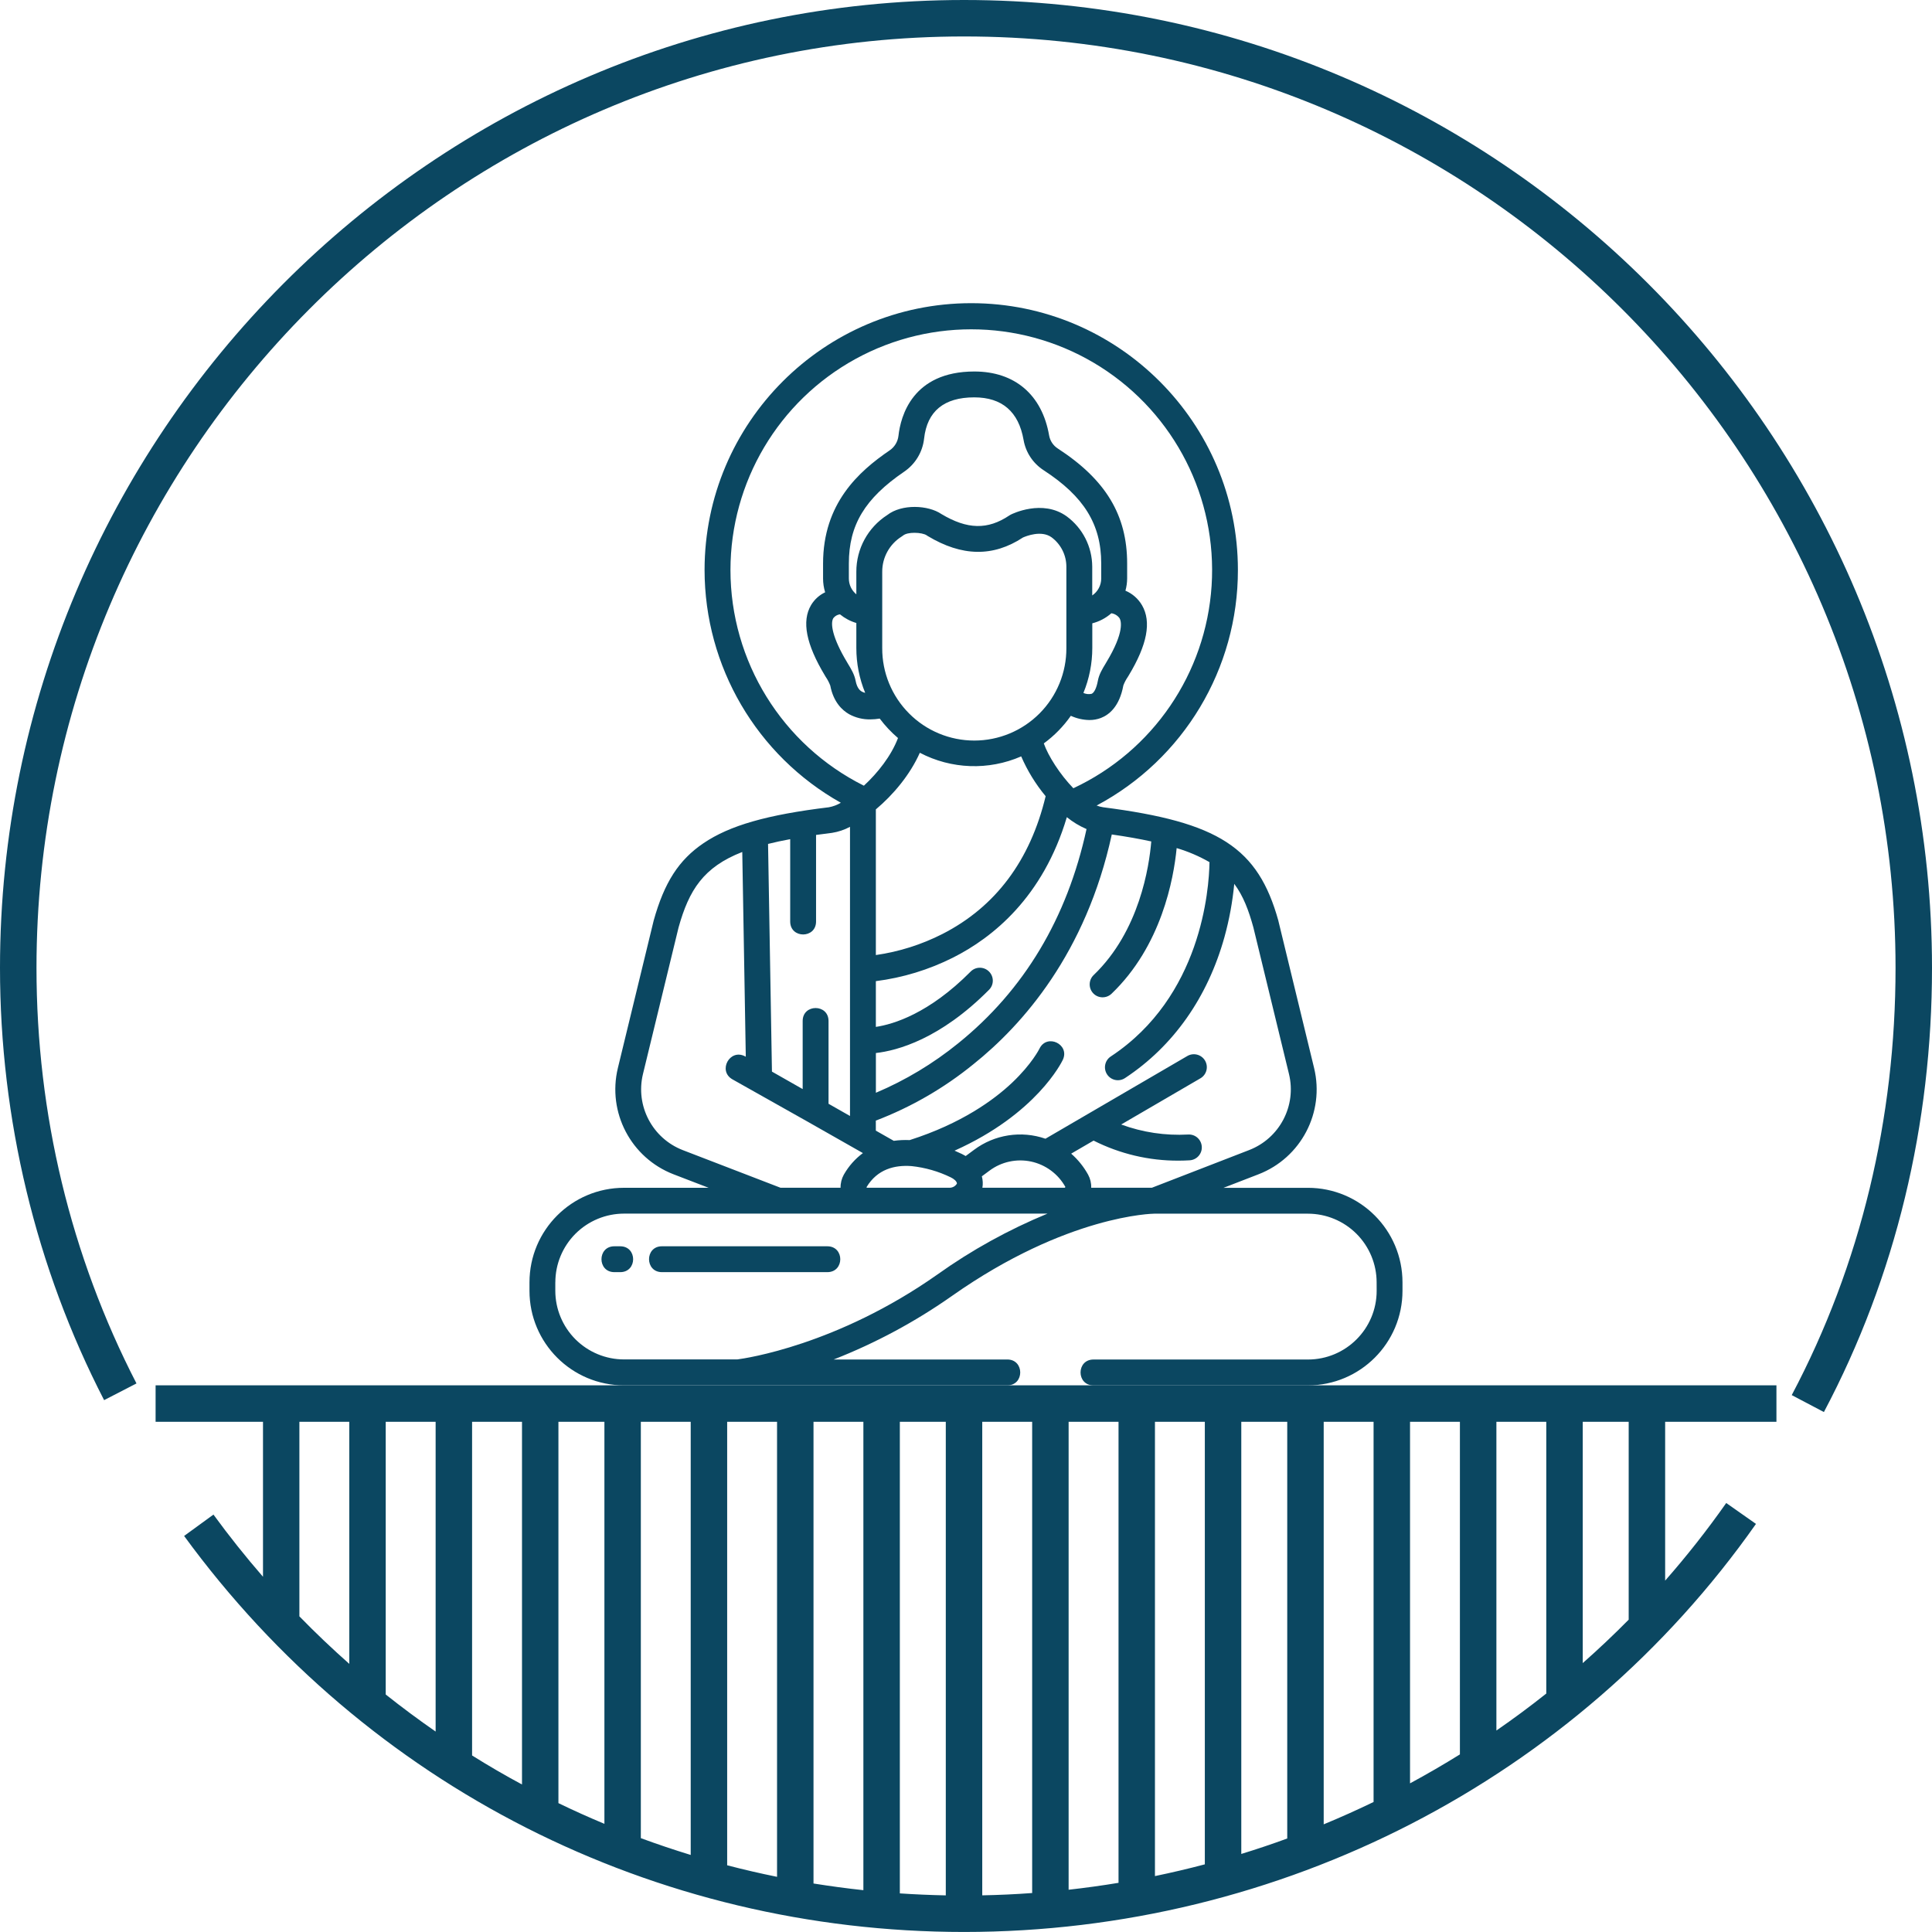
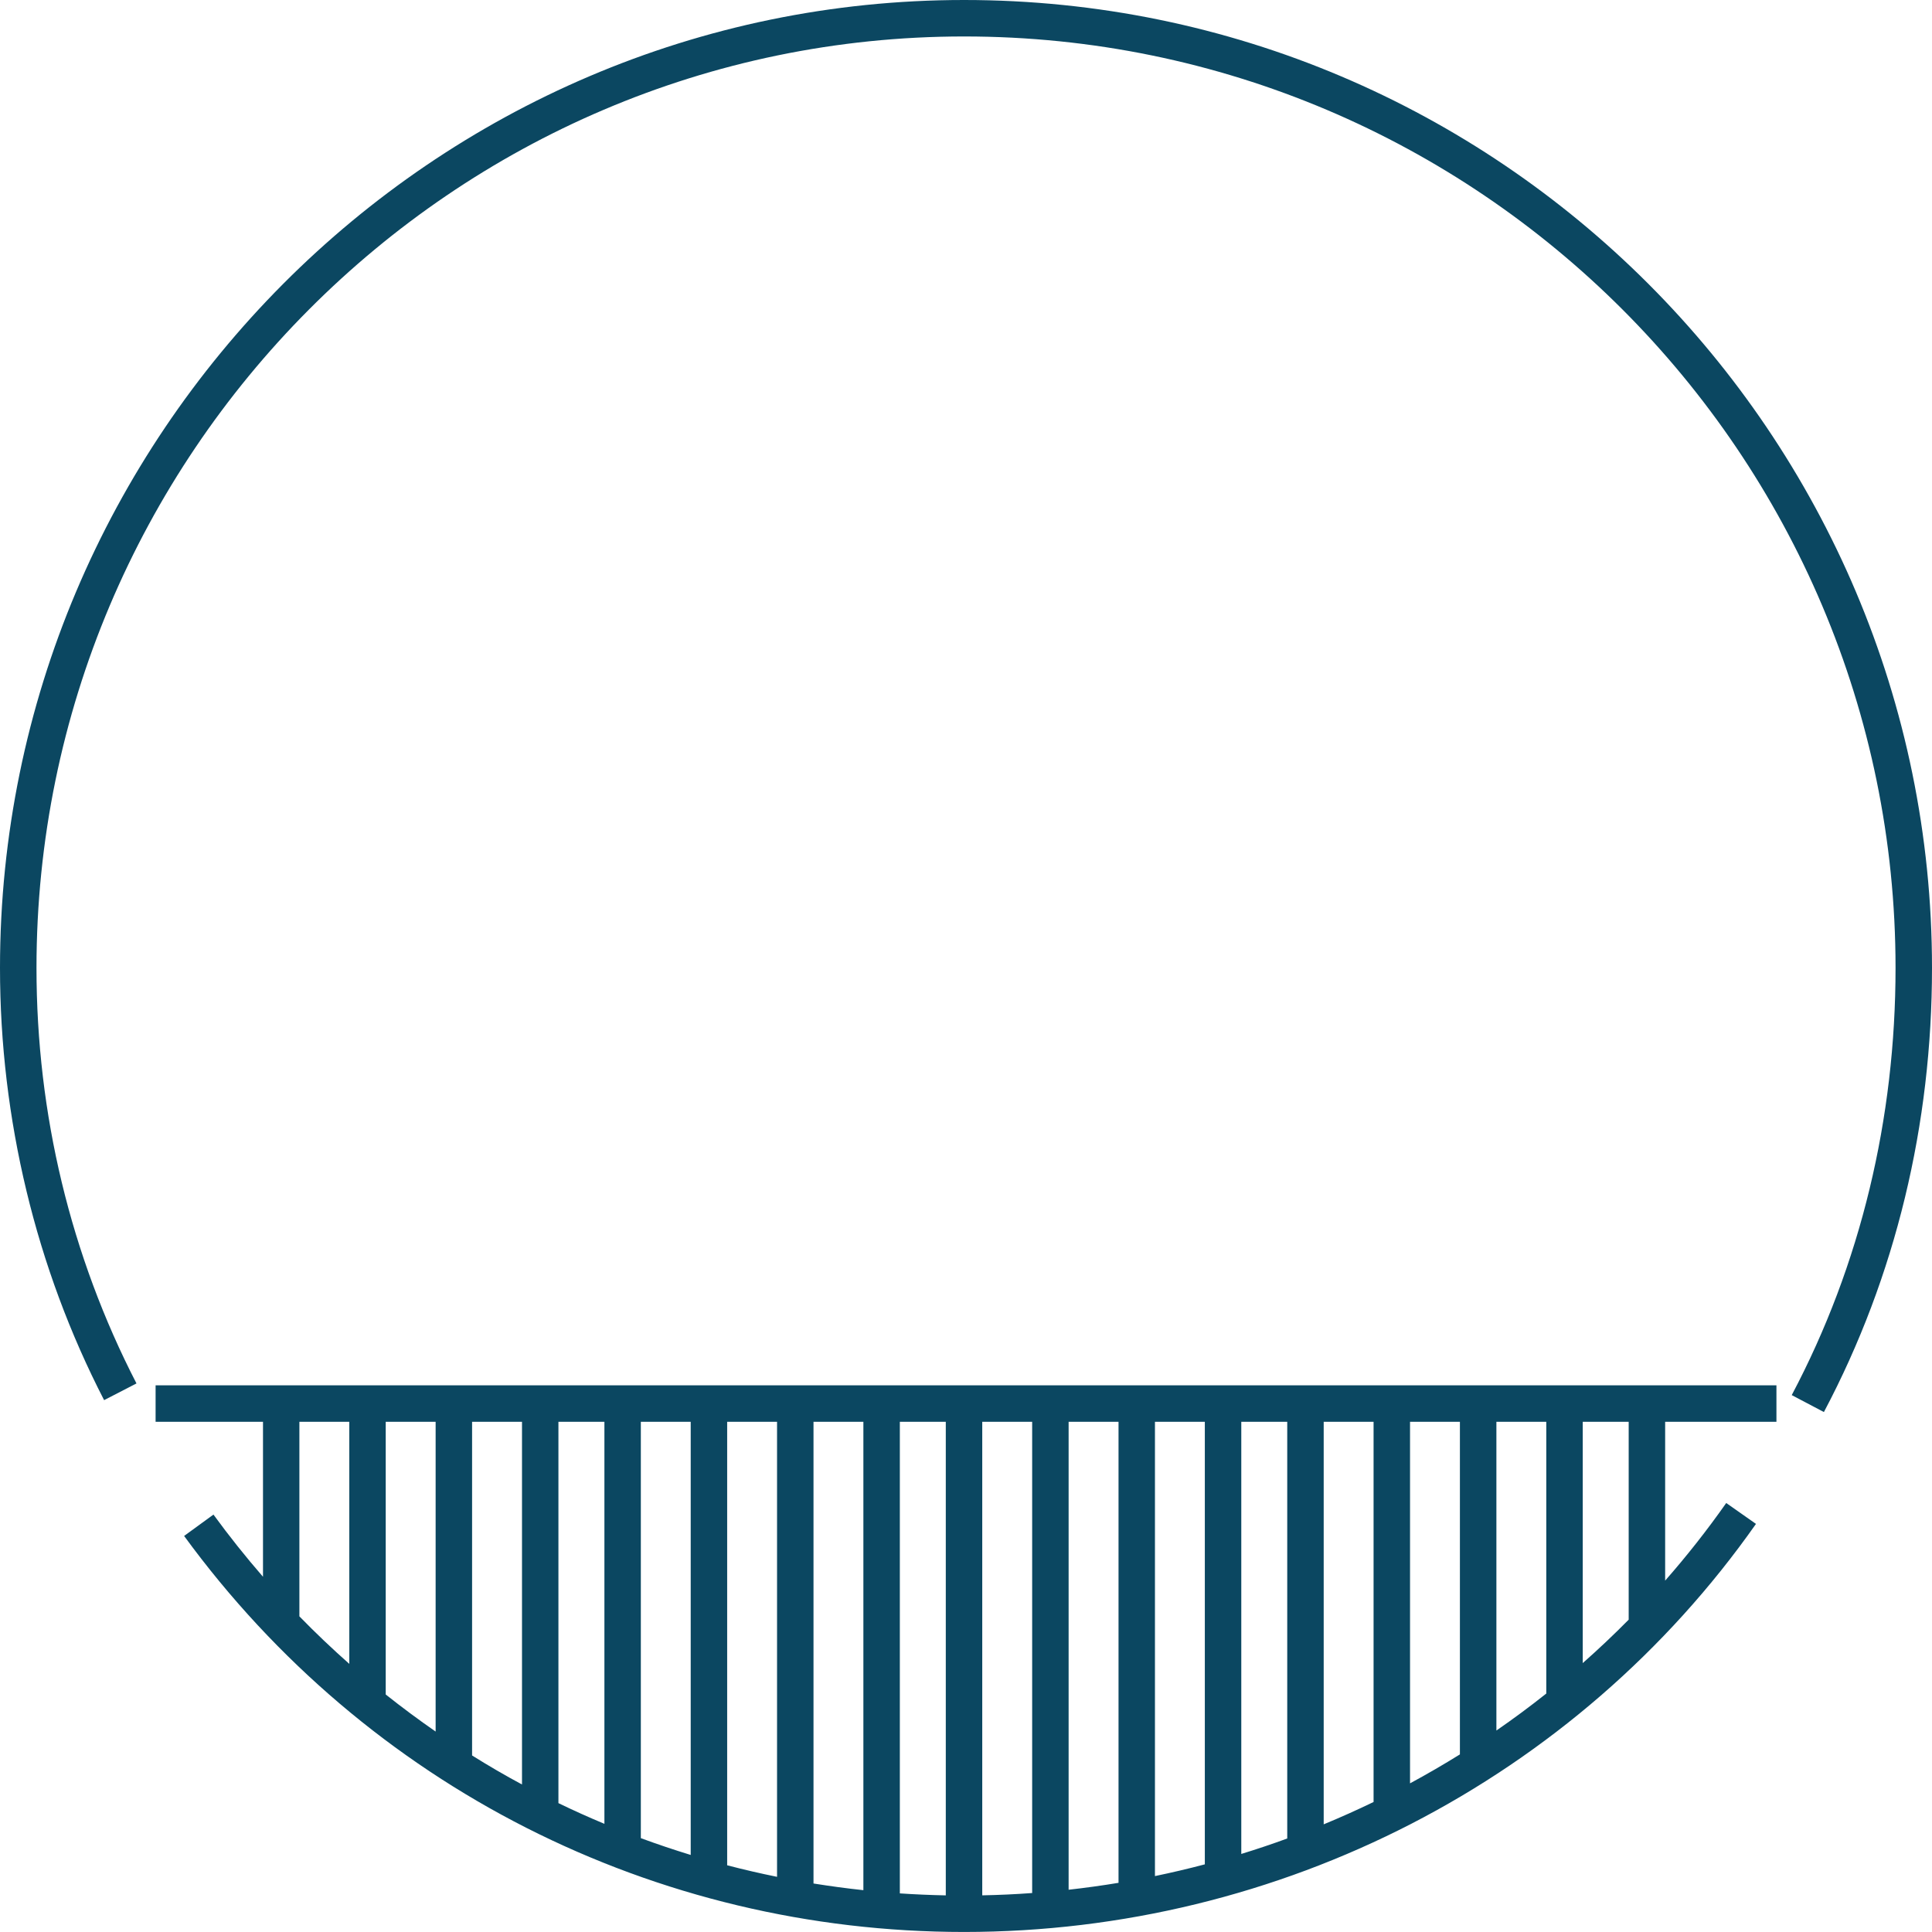
<svg xmlns="http://www.w3.org/2000/svg" version="1.1" id="Layer_1" x="0px" y="0px" width="57.601px" height="57.6px" viewBox="0 0 57.601 57.6" style="enable-background:new 0 0 57.601 57.6;" xml:space="preserve">
  <g>
-     <path style="fill-rule:evenodd;clip-rule:evenodd;fill:#0B4761;" d="M16.557,38.232c0-0.543,0.216-1.064,0.6-1.449   c0.385-0.384,0.906-0.6,1.449-0.6H31.23c-1.16,0.479-2.264,1.088-3.286,1.818c-2.993,2.106-5.719,2.498-5.962,2.529h-3.377   c-0.543,0-1.064-0.216-1.449-0.6c-0.384-0.385-0.6-0.905-0.6-1.449V38.232z M20.355,34.289c-0.906-0.352-1.414-1.32-1.186-2.266   l1.062-4.372c0.312-1.116,0.741-1.798,1.899-2.25l0.105,6.104l-0.021-0.011c-0.456-0.241-0.823,0.435-0.375,0.687l2.283,1.285   c0.004,0.003,0.008,0.005,0.012,0.007l1.593,0.905c-0.229,0.17-0.421,0.385-0.563,0.633c-0.002,0.004-0.004,0.006-0.006,0.01   c-0.066,0.119-0.1,0.254-0.097,0.391h-1.79L20.355,34.289z M23.559,25.019v2.455c0,0.515,0.771,0.515,0.771,0v-2.581   c0.152-0.021,0.311-0.042,0.476-0.062c0.188-0.03,0.369-0.09,0.536-0.18v8.621l-0.64-0.364V30.44c0-0.515-0.771-0.515-0.771,0v2.03   l-0.916-0.521l-0.116-6.788C23.102,25.11,23.32,25.063,23.559,25.019z M21.778,16.992c0.002-2.62,1.431-5.03,3.728-6.29   c2.297-1.259,5.099-1.167,7.309,0.24c2.209,1.407,3.477,3.906,3.308,6.52c-0.17,2.615-1.749,4.929-4.122,6.039   c-0.401-0.414-0.75-0.963-0.881-1.337c0.312-0.228,0.584-0.506,0.806-0.823c0.175,0.08,0.362,0.123,0.554,0.126   c0.117,0.001,0.234-0.02,0.344-0.062c0.24-0.093,0.552-0.337,0.668-0.97c0.034-0.089,0.078-0.173,0.132-0.252l0.027-0.044   c0.553-0.916,0.683-1.6,0.398-2.093c-0.114-0.195-0.287-0.348-0.495-0.435c0.033-0.119,0.05-0.241,0.051-0.364V16.8   c0-1.442-0.639-2.5-2.069-3.429c-0.136-0.088-0.229-0.228-0.257-0.387c-0.21-1.213-1.023-1.908-2.229-1.908l-0.001,0   c-1.85,0.001-2.198,1.341-2.262,1.917c-0.02,0.175-0.114,0.333-0.262,0.434c-0.925,0.63-1.986,1.583-1.986,3.375v0.448   c0,0.138,0.021,0.276,0.062,0.409c-0.174,0.082-0.319,0.214-0.419,0.38c-0.285,0.481-0.15,1.169,0.413,2.103l0.023,0.039   c0.056,0.081,0.101,0.168,0.136,0.26c0.094,0.493,0.358,0.736,0.563,0.853c0.193,0.105,0.409,0.158,0.63,0.154   c0.094,0,0.188-0.009,0.281-0.024c0.16,0.213,0.343,0.408,0.545,0.58c-0.201,0.531-0.605,1.041-1.017,1.421   C23.318,22.206,21.778,19.716,21.778,16.992z M27.424,22.443c0.938,0.492,2.05,0.532,3.022,0.108   c0.185,0.428,0.431,0.828,0.729,1.187c-0.46,1.917-1.494,3.3-3.079,4.109c-0.622,0.316-1.292,0.528-1.983,0.627v-4.343   C26.633,23.695,27.134,23.096,27.424,22.443z M26.303,17.047c-0.002-0.426,0.217-0.823,0.578-1.05   c0.014-0.009,0.027-0.019,0.04-0.028c0.071-0.06,0.206-0.084,0.343-0.084c0.151,0,0.303,0.03,0.369,0.078   c0.009,0.006,0.017,0.012,0.025,0.017c1.021,0.615,1.951,0.63,2.841,0.045c0.093-0.041,0.547-0.225,0.851-0.007   c0.278,0.206,0.443,0.531,0.443,0.878v2.424c0.004,0.73-0.284,1.432-0.799,1.95c-0.516,0.518-1.216,0.809-1.946,0.809   s-1.431-0.291-1.945-0.809c-0.516-0.518-0.804-1.219-0.8-1.95V17.047z M33.134,18.284c0.099,0.014,0.187,0.068,0.245,0.148   c0.046,0.079,0.153,0.409-0.391,1.309l-0.025,0.043c-0.101,0.166-0.196,0.323-0.231,0.512c-0.039,0.213-0.109,0.359-0.188,0.39   c-0.082,0.018-0.168,0.008-0.243-0.026c0.175-0.425,0.265-0.881,0.265-1.341v-0.735C32.775,18.531,32.971,18.427,33.134,18.284z    M25.531,17.047v0.672c-0.142-0.115-0.223-0.289-0.223-0.471V16.8c0-1.146,0.478-1.939,1.649-2.737   c0.332-0.226,0.55-0.586,0.594-0.986c0.09-0.816,0.593-1.23,1.495-1.23h0.001c0.829,0,1.323,0.427,1.47,1.269   c0.064,0.371,0.281,0.697,0.596,0.902c1.204,0.782,1.719,1.614,1.719,2.782v0.448c0,0.202-0.101,0.391-0.268,0.505v-0.857   c-0.002-0.593-0.283-1.15-0.762-1.502c-0.725-0.521-1.631-0.07-1.669-0.05c-0.013,0.007-0.026,0.015-0.039,0.023   c-0.646,0.434-1.254,0.421-2.028-0.042c-0.389-0.266-1.178-0.309-1.616,0.032C25.876,15.727,25.529,16.363,25.531,17.047z    M25.795,20.657c-0.034-0.008-0.068-0.02-0.099-0.037c-0.034-0.02-0.14-0.079-0.187-0.326c-0.036-0.189-0.132-0.347-0.234-0.515   l-0.022-0.038c-0.439-0.729-0.5-1.153-0.41-1.309c0.048-0.064,0.12-0.106,0.2-0.116c0.144,0.118,0.31,0.206,0.488,0.258v0.746   C25.531,19.779,25.62,20.233,25.795,20.657z M29.485,28.964c-0.151-0.15-0.396-0.149-0.545,0.002   c-1.242,1.252-2.304,1.572-2.827,1.65v-1.364c0.802-0.102,1.58-0.339,2.303-0.703c1.183-0.596,2.682-1.8,3.391-4.186   c0.179,0.145,0.376,0.264,0.587,0.355c-0.577,2.655-1.862,4.803-3.827,6.388c-0.745,0.604-1.57,1.101-2.453,1.474v-1.185   c0.636-0.072,1.913-0.413,3.375-1.887C29.638,29.358,29.637,29.114,29.485,28.964z M27.17,34.766h0.005   c0.406,0.043,0.803,0.156,1.171,0.336c0.046,0.021,0.09,0.051,0.128,0.085c0.03,0.031,0.064,0.074,0.053,0.106   c-0.045,0.072-0.124,0.117-0.211,0.119h-2.477V35.4l-0.003-0.008C26.159,34.855,26.678,34.73,27.17,34.766z M33.147,24.879   c0.44,0.063,0.83,0.132,1.177,0.208c-0.061,0.74-0.35,2.673-1.717,3.983c-0.154,0.147-0.159,0.392-0.012,0.546   c0.146,0.153,0.391,0.158,0.545,0.011c1.485-1.422,1.852-3.419,1.941-4.342c0.342,0.101,0.671,0.242,0.979,0.419   c-0.013,0.815-0.244,4.012-2.942,5.793c-0.178,0.116-0.229,0.356-0.111,0.536c0.118,0.179,0.359,0.227,0.537,0.107   c1.438-0.949,2.462-2.404,2.963-4.206c0.143-0.518,0.24-1.047,0.291-1.583c0.27,0.362,0.43,0.789,0.57,1.299l1.062,4.372   c0.229,0.946-0.279,1.914-1.187,2.266l-2.899,1.123h-1.811c0.005-0.137-0.027-0.271-0.093-0.391   c-0.131-0.236-0.301-0.447-0.504-0.625l0.668-0.389c0.785,0.396,1.654,0.602,2.535,0.598c0.105,0,0.215-0.004,0.324-0.01   c0.215-0.01,0.38-0.193,0.367-0.406c-0.012-0.215-0.195-0.377-0.409-0.363c-0.678,0.037-1.356-0.064-1.994-0.299l2.361-1.376   c0.185-0.107,0.247-0.343,0.14-0.527s-0.344-0.246-0.527-0.14l-4.232,2.467c-0.721-0.25-1.52-0.125-2.13,0.332l-0.248,0.184   c-0.036-0.021-0.073-0.041-0.113-0.061c-0.072-0.035-0.146-0.067-0.219-0.099c2.44-1.093,3.194-2.636,3.229-2.71   c0.214-0.463-0.475-0.789-0.697-0.332c-0.002,0.005-0.223,0.454-0.814,1.014c-0.539,0.51-1.506,1.218-3.056,1.713   c-0.158-0.007-0.316,0-0.474,0.022l-0.535-0.304V33.41c1.053-0.402,2.034-0.969,2.908-1.68   C30.492,30.553,32.378,28.416,33.147,24.879z M31.743,35.412h-2.454c0.02-0.113,0.014-0.229-0.016-0.341l0.228-0.169   c0.355-0.265,0.808-0.363,1.241-0.271c0.434,0.094,0.806,0.369,1.021,0.756C31.763,35.396,31.75,35.412,31.743,35.412z    M18.605,41.303h11.427c0.514,0,0.514-0.771-0.001-0.771h-5.175c1.249-0.489,2.435-1.127,3.532-1.899   c3.435-2.417,6.002-2.448,6.026-2.448h4.58c0.544,0,1.064,0.216,1.449,0.6c0.384,0.385,0.6,0.906,0.6,1.449l0.001,0.25   c0,1.132-0.918,2.049-2.05,2.049h-6.392c-0.515,0-0.515,0.771,0,0.771h6.392c1.558,0,2.82-1.263,2.82-2.82v-0.25   c0-1.559-1.263-2.82-2.82-2.82h-2.516l1.042-0.403c1.269-0.491,1.978-1.845,1.659-3.167l-1.063-4.379   c0-0.004-0.002-0.008-0.002-0.012c-0.607-2.184-1.779-2.943-5.224-3.385c-0.066-0.01-0.133-0.027-0.195-0.052   c2.595-1.381,4.215-4.082,4.212-7.022c0-4.386-3.566-7.955-7.951-7.955c-4.384,0-7.95,3.568-7.95,7.955   c0.002,2.877,1.554,5.53,4.063,6.94c-0.11,0.065-0.231,0.111-0.357,0.134c-1.839,0.223-2.956,0.542-3.736,1.07   c-0.739,0.5-1.171,1.171-1.489,2.314c-0.001,0.004-0.002,0.009-0.003,0.013l-1.063,4.378c-0.319,1.322,0.39,2.676,1.658,3.167   l1.048,0.403h-2.521c-1.558,0-2.82,1.262-2.82,2.82v0.25C15.785,40.041,17.049,41.303,18.605,41.303z M19.735,37.928h4.931   c0.515,0,0.515-0.771,0-0.771h-4.931C19.222,37.156,19.222,37.928,19.735,37.928z M18.317,37.928h0.174   c0.514,0,0.514-0.771,0-0.771h-0.174C17.804,37.156,17.804,37.928,18.317,37.928z" />
    <path style="fill-rule:evenodd;clip-rule:evenodd;fill:#0B4761;" d="M10.414,49.607V42.39H8.926v5.8   C9.406,48.683,9.902,49.154,10.414,49.607 M12.988,51.625V42.39H11.5v8.13C11.984,50.904,12.48,51.273,12.988,51.625z    M15.563,53.203V42.39h-1.488v9.948C14.562,52.643,15.058,52.932,15.563,53.203z M18.02,54.376V42.39h-1.371v11.369   C17.1,53.977,17.557,54.183,18.02,54.376z M20.593,55.304V42.39h-1.487v12.413C19.596,54.984,20.093,55.15,20.593,55.304z    M23.167,55.956V42.39H21.68v13.222C22.172,55.74,22.667,55.855,23.167,55.956z M25.741,56.354V42.39h-1.487v13.765   C24.746,56.233,25.242,56.301,25.741,56.354z M28.198,56.509V42.39h-1.37v14.06C27.283,56.48,27.74,56.5,28.198,56.509z    M30.773,56.439V42.39h-1.488v14.118C29.783,56.498,30.279,56.476,30.773,56.439z M33.348,56.135V42.39h-1.488v13.951   C32.358,56.285,32.854,56.217,33.348,56.135z M35.921,55.584V42.39h-1.487v13.544C34.934,55.83,35.43,55.714,35.921,55.584z    M38.378,54.813V42.39h-1.37v12.884C37.469,55.132,37.926,54.979,38.378,54.813z M40.952,53.725V42.39h-1.487v12.001   C39.967,54.184,40.463,53.961,40.952,53.725z M43.526,52.306V42.39h-1.487v10.779C42.544,52.896,43.04,52.608,43.526,52.306z    M46.101,50.492V42.39h-1.487v9.204C45.121,51.244,45.617,50.877,46.101,50.492z M48.558,48.289V42.39h-1.37v7.194   C47.657,49.17,48.115,48.737,48.558,48.289z M49.645,42.39v4.735c0.645-0.734,1.253-1.506,1.821-2.314l0.887,0.623   c-2.681,3.814-6.227,6.854-10.277,8.941c-4.058,2.09-8.622,3.225-13.333,3.225c-4.605,0-9.063-1.081-13.054-3.107   c-3.962-2.012-7.466-4.957-10.2-8.7l0.875-0.637c0.469,0.643,0.962,1.261,1.477,1.854V42.39H4.639v-1.087h48.324v1.087H49.645z    M3.104,41.744c-1.017-1.973-1.793-4.066-2.315-6.238C0.269,33.344,0,31.112,0,28.858c0-7.937,3.228-15.157,8.439-20.391   C13.641,3.244,20.82,0,28.742,0c7.975,0,15.178,3.238,20.393,8.453c5.233,5.234,8.466,12.461,8.466,20.406   c0,4.649-1.074,9.183-3.223,13.24l-0.959-0.505c2.063-3.898,3.095-8.258,3.095-12.735c0-7.645-3.11-14.601-8.147-19.638   c-5.019-5.018-11.95-8.134-19.624-8.134c-7.624,0-14.531,3.12-19.535,8.145c-5.016,5.036-8.12,11.986-8.12,19.626   c0,2.181,0.256,4.328,0.754,6.396c0.501,2.081,1.248,4.094,2.227,5.992L3.104,41.744z" />
  </g>
</svg>